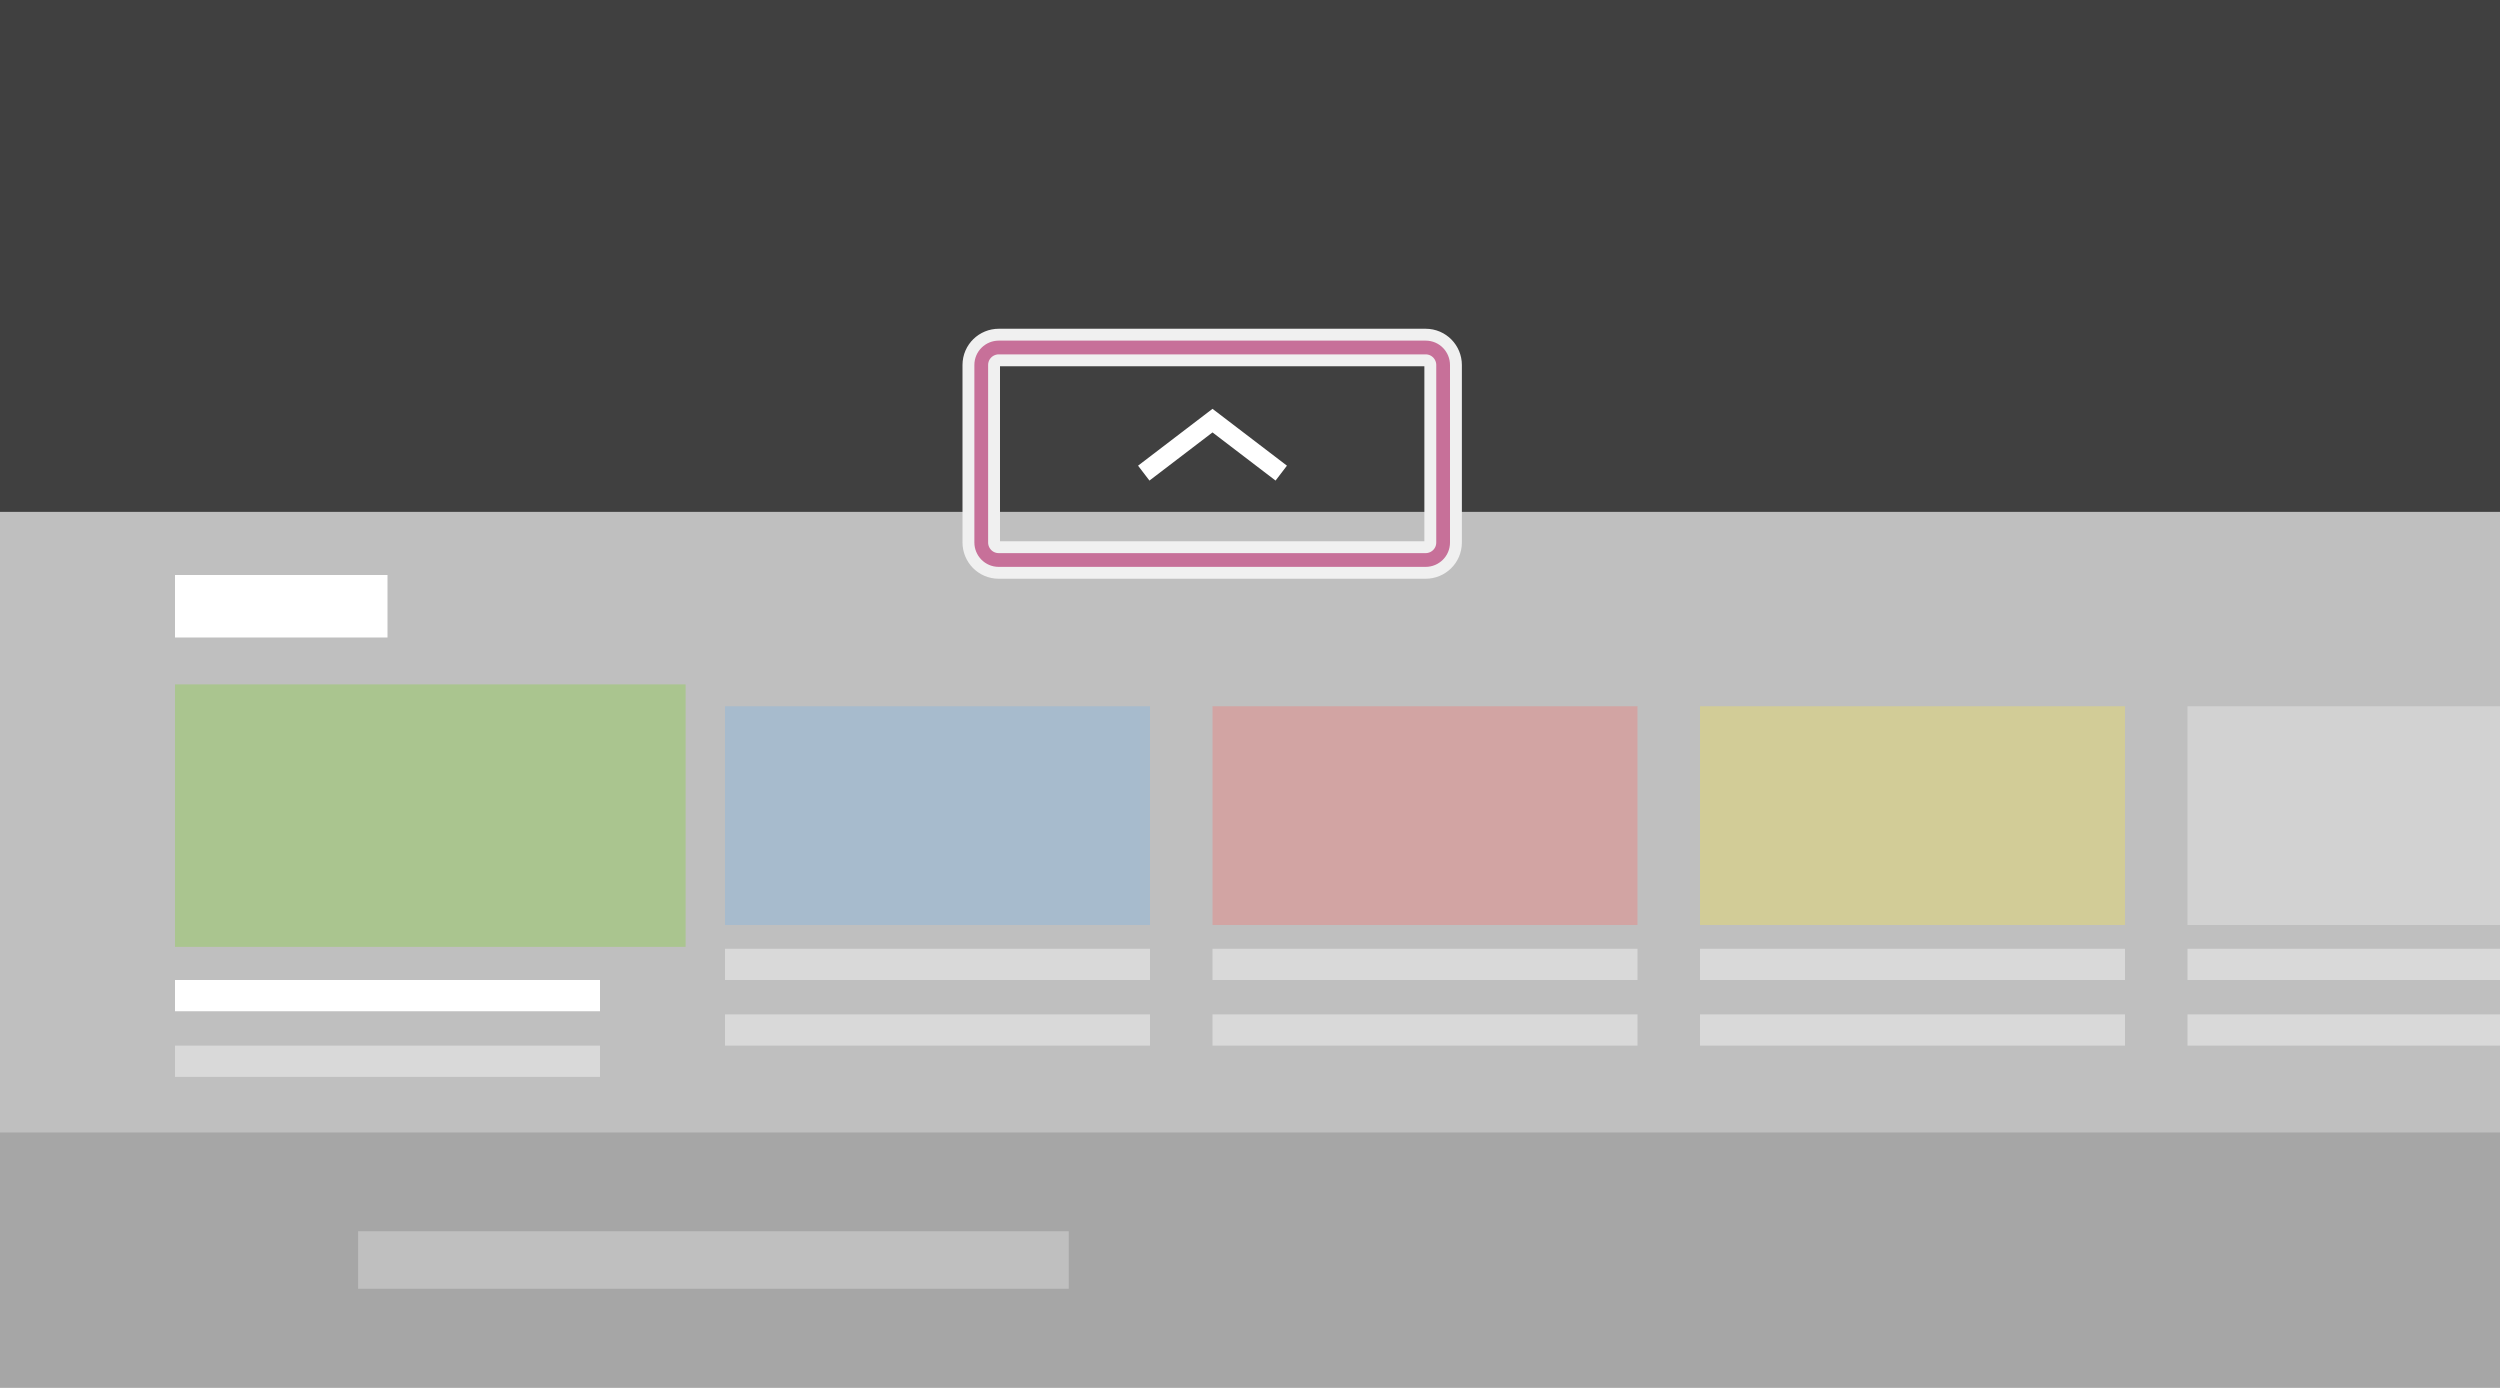
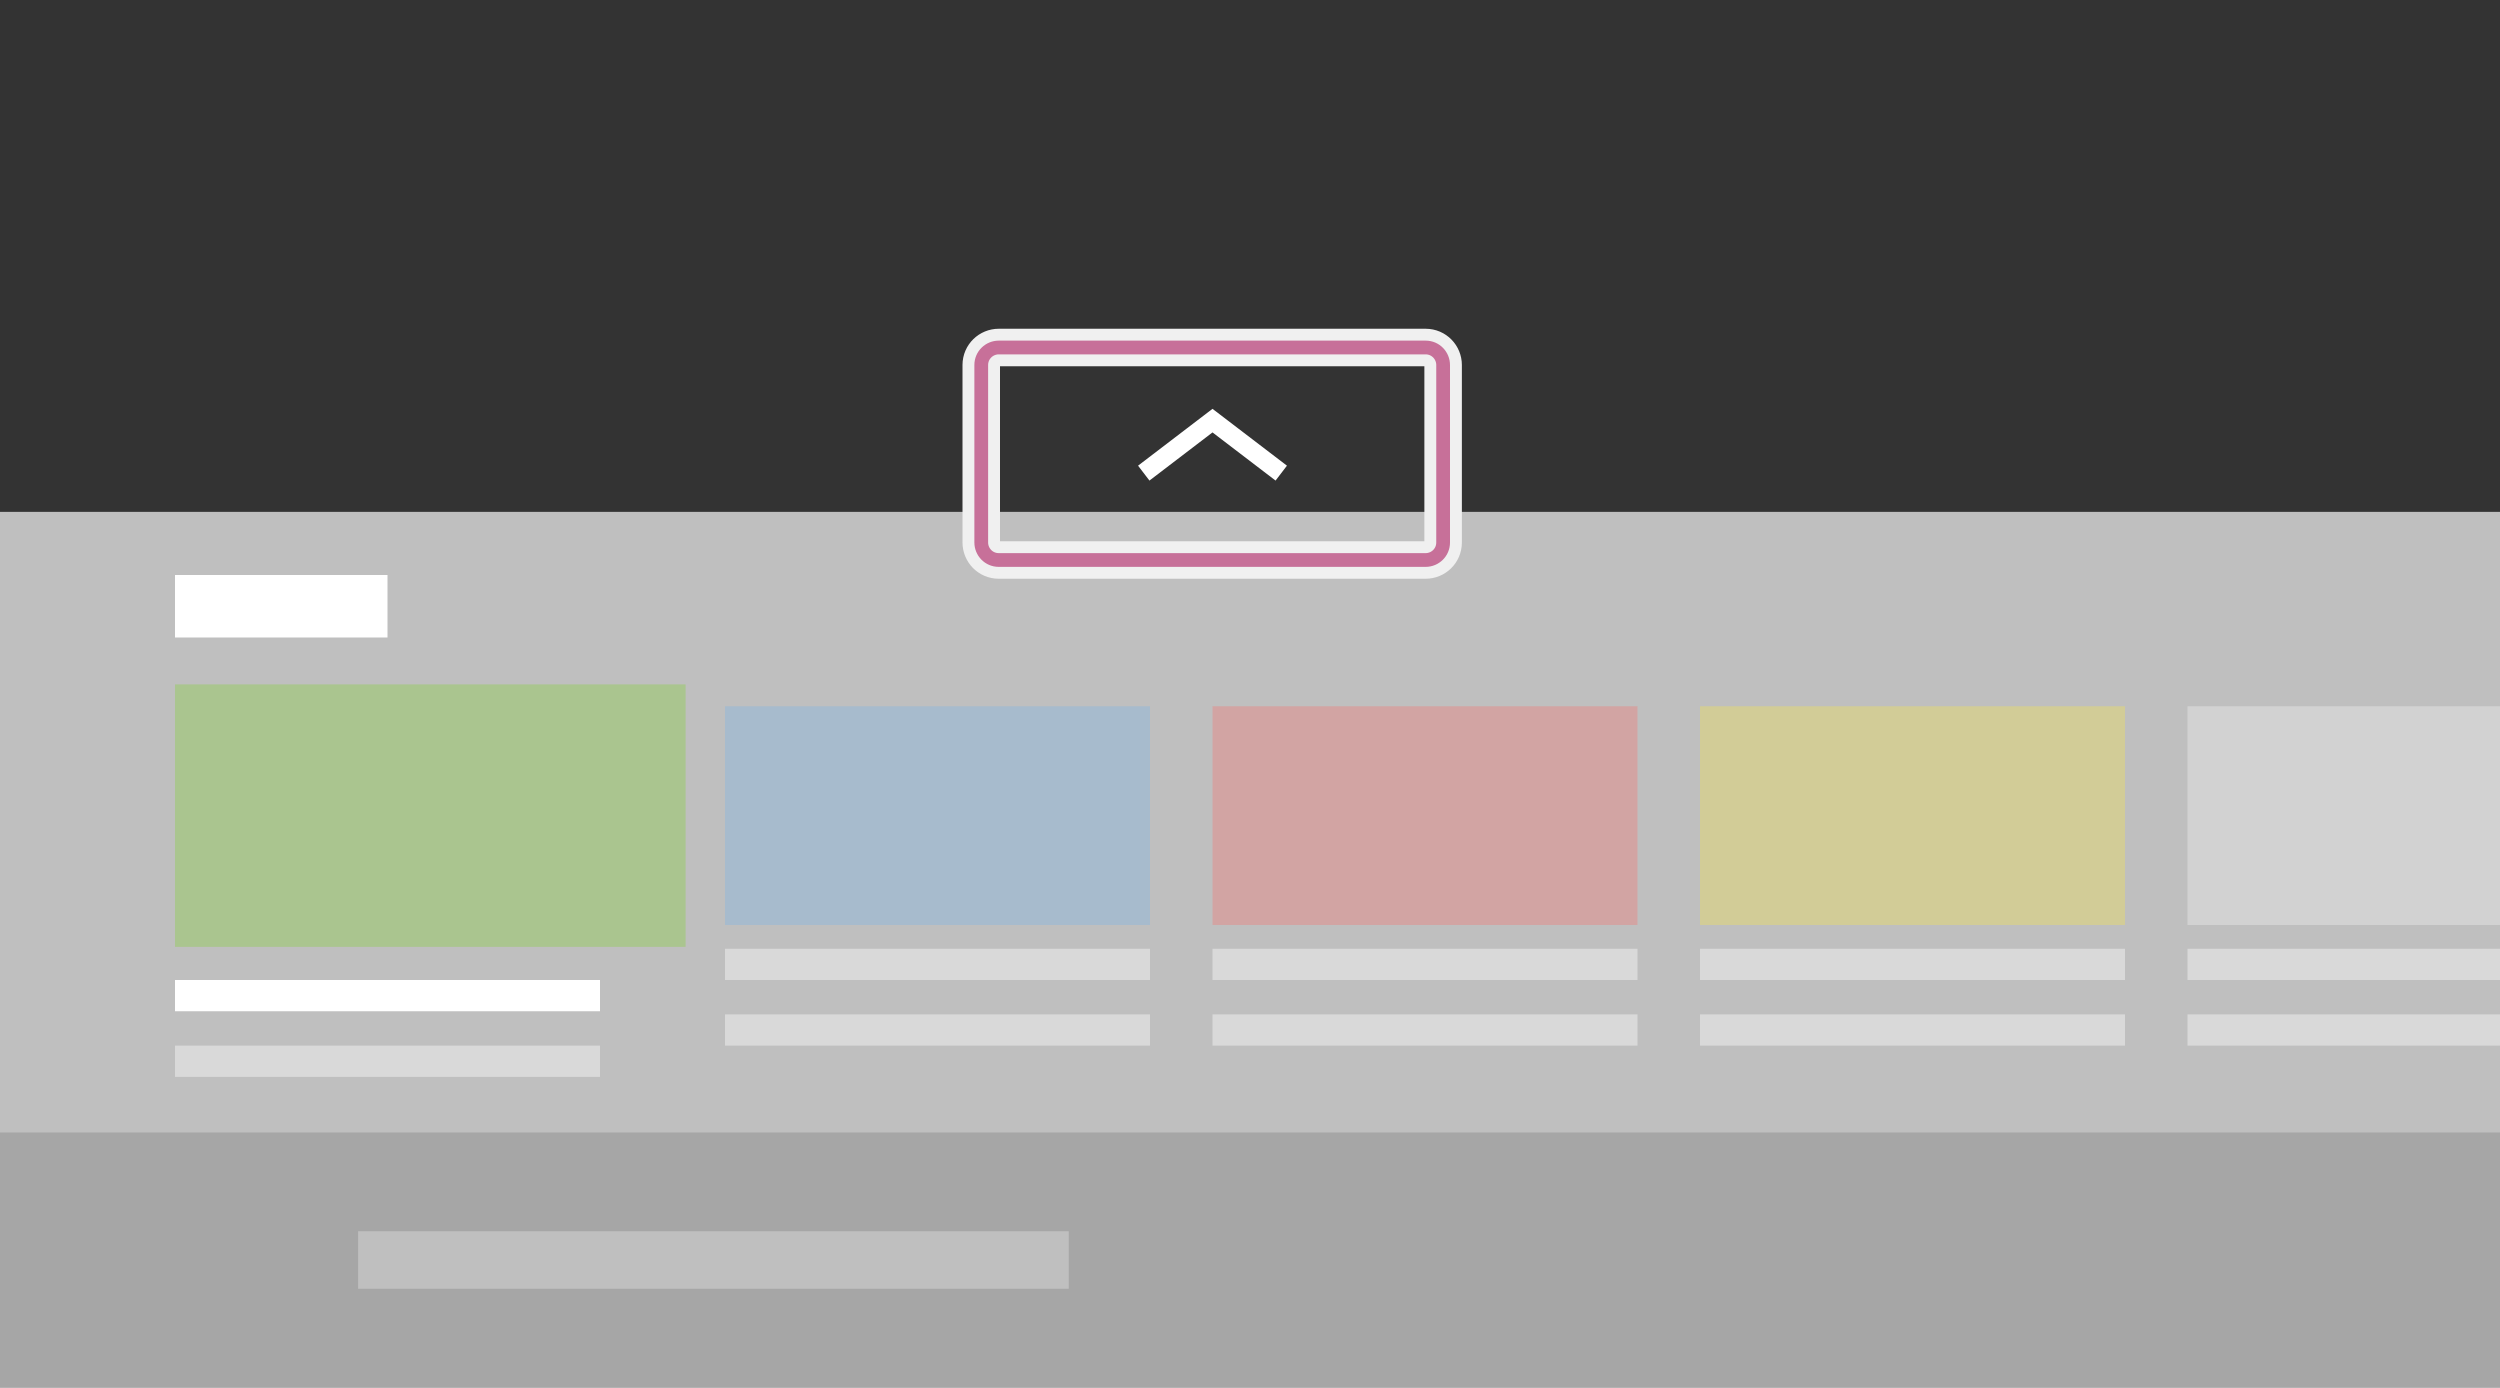
<svg xmlns="http://www.w3.org/2000/svg" version="1.1" x="0px" y="0px" width="400px" height="222.1px" viewBox="0 0 400 222.1" style="enable-background:new 0 0 400 222.1;" xml:space="preserve">
  <rect x="0" y="0" width="400" height="222.1" fill="#333333" stroke="none" />
  <style type="text/css">

	.st0{fill:#14182A;}
	.st1{opacity:0.3;fill:#FF6562;}
	.st2{opacity:0.3;fill:#FFEB3B;}
	.st3{opacity:0.3;fill:#FFFFFF;}
	.st4{fill:none;stroke:#FFFFFF;stroke-width:2;stroke-miterlimit:10;}
	.st5{fill:#B2B2B2;}
	.st6{fill:#EBEBEB;}
	.st7{opacity:0.3;fill:#6FB3ED;}
	.st8{fill:#211E1B;}
	.st9{fill:#BFBFBF;}
	.st10{fill:#F0F0F0;}
	.st11{opacity:0.3;fill:#79D41F;}
	.st12{fill:none;stroke:#F0F0F0;stroke-width:6;}
	.st13{fill:#FF6562;}
	.st14{fill:#FFEB3B;}
	.st15{fill:#FFFFFF;}
	.st16{fill:none;}
	.st17{fill:none;stroke:#C77099;stroke-width:2.2;}
	.st18{fill:#6FB3ED;}
	.st19{fill:#D9D9D9;}
	.st20{fill:none;stroke:#404040;stroke-width:3;stroke-miterlimit:10;}
	.st21{fill:#A6A6A6;}
	.st22{fill:none;stroke:#FFFFFF;stroke-width:3;stroke-miterlimit:10;}
	.st23{fill:#79D41F;}
	.st24{fill:#404040;}

</style>
  <g id="レイヤー_1">
    <rect x="-503" y="-241.9" class="st8" width="400" height="222" />
    <rect x="-503" y="-170.9" class="st0" width="400" height="151" />
    <rect x="-475" y="-78.9" class="st23" width="68" height="35" />
    <rect x="-397" y="-78.9" class="st18" width="68" height="35" />
    <rect x="-319" y="-78.9" class="st13" width="68" height="35" />
    <rect x="-241" y="-78.9" class="st14" width="68" height="35" />
    <rect x="-163" y="-78.9" class="st15" width="60" height="35" />
    <rect x="-475" y="-154.9" class="st5" width="63" height="10" />
    <rect x="-475" y="-94.9" class="st5" width="34" height="10" />
    <rect x="-475" y="-138.9" class="st10" width="214" height="6" />
    <rect x="-223" y="-154.9" class="st5" width="84" height="53" />
    <rect x="-475" y="-127.9" class="st10" width="214" height="6" />
-     <rect x="-475" y="-116.9" class="st10" width="214" height="6" />
    <polyline class="st4" points="-298,-172.9 -309,-177.9 -320,-172.9  " />
    <rect y="-484" class="st24" width="400" height="222" />
    <rect y="-427.3" class="st9" width="400" height="165.4" />
    <rect x="28" y="-305" class="st23" width="68" height="35" />
    <rect x="106" y="-305" class="st18" width="68" height="35" />
-     <rect x="184" y="-305" class="st13" width="68" height="35" />
    <rect x="262" y="-305" class="st14" width="68" height="35" />
    <rect x="340" y="-305" class="st15" width="60" height="35" />
    <rect x="28" y="-414" class="st15" width="62.3" height="13.4" />
    <rect x="28" y="-321" class="st15" width="34" height="10" />
    <rect x="28" y="-394.3" class="st19" width="238" height="6" />
    <rect x="28" y="-266.2" class="st19" width="68" height="4.2" />
    <rect x="106" y="-266.2" class="st19" width="68" height="4.2" />
    <rect x="184" y="-266.2" class="st19" width="68" height="4.2" />
    <rect x="262" y="-266.2" class="st19" width="68" height="4.2" />
    <rect x="340" y="-266.2" class="st19" width="60" height="4.2" />
    <rect x="28" y="-383.3" class="st19" width="238" height="6" />
    <rect x="28" y="-372.3" class="st19" width="238" height="6" />
    <rect x="28" y="-361.3" class="st19" width="31.1" height="6" />
    <polyline class="st22" points="205,-433.5 194,-441.9 183,-433.5  " />
    <rect y="-242" class="st5" width="400" height="222" />
    <rect y="-171" class="st9" width="400" height="151" />
    <rect x="28" y="-79" class="st23" width="68" height="35" />
    <rect x="106" y="-79" class="st18" width="68" height="35" />
    <rect x="184" y="-79" class="st13" width="68" height="35" />
    <rect x="262" y="-79" class="st14" width="68" height="35" />
    <rect x="340" y="-79" class="st15" width="60" height="35" />
    <rect x="28" y="-155" class="st10" width="63" height="10" />
    <rect x="28" y="-95" class="st10" width="34" height="10" />
    <rect x="28" y="-139" class="st5" width="214" height="6" />
    <rect x="280" y="-155" class="st10" width="84" height="53" />
    <rect x="28" y="-128" class="st5" width="214" height="6" />
    <rect x="28" y="-117" class="st5" width="214" height="6" />
    <polyline class="st4" points="205,-173 194,-178 183,-173  " />
    <g>
      <rect x="297.2" y="-414.6" class="st15" width="80.8" height="90.9" />
      <path class="st6" d="M358-353.6h-40.9c-2.3,0-4.1-1.8-4.1-4.1v-23.1c0-2.3,1.8-4.1,4.1-4.1H358c2.3,0,4.1,1.8,4.1,4.1v23.1    C362.1-355.4,360.3-353.6,358-353.6z" />
      <g>
        <g>
          <rect x="317" y="-381.8" class="st15" width="4.4" height="4.4" />
          <rect x="317" y="-374.9" class="st15" width="4.4" height="4.4" />
          <rect x="317" y="-368" class="st15" width="4.4" height="4.4" />
          <rect x="317" y="-361" class="st15" width="4.4" height="4.4" />
        </g>
        <g>
          <rect x="353.7" y="-381.8" class="st15" width="4.4" height="4.4" />
          <rect x="353.7" y="-374.9" class="st15" width="4.4" height="4.4" />
          <rect x="353.7" y="-368" class="st15" width="4.4" height="4.4" />
          <rect x="353.7" y="-361" class="st15" width="4.4" height="4.4" />
        </g>
      </g>
    </g>
-     <rect class="st24" width="400" height="222" />
    <rect y="81.9" class="st9" width="400" height="140.3" />
    <rect x="28" y="109.5" class="st11" width="81.7" height="42" />
    <rect x="116" y="113" class="st7" width="68" height="35" />
    <rect x="194" y="113" class="st1" width="68" height="35" />
    <rect x="272" y="113" class="st2" width="68" height="35" />
    <rect x="350" y="113" class="st3" width="50" height="35" />
    <rect x="28" y="92" class="st15" width="34" height="10" />
    <rect x="28" y="156.8" class="st15" width="68" height="5" />
    <rect x="116" y="151.8" class="st19" width="68" height="5" />
    <rect x="194" y="151.8" class="st19" width="68" height="5" />
    <rect x="272" y="151.8" class="st19" width="68" height="5" />
    <rect x="350" y="151.8" class="st19" width="50" height="5" />
    <rect x="28" y="167.3" class="st19" width="68" height="5" />
    <rect x="116" y="162.3" class="st19" width="68" height="5" />
    <rect x="194" y="162.3" class="st19" width="68" height="5" />
    <rect x="272" y="162.3" class="st19" width="68" height="5" />
    <rect x="350" y="162.3" class="st19" width="50" height="5" />
    <polyline class="st22" points="205,75.7 194,67.3 183,75.7  " />
    <rect y="181.2" class="st21" width="400" height="40.8" />
    <g>
      <g>
        <g>
          <path class="st15" d="M28,289.5c1.8,0,3.4-1.6,3.4-3.4v-7.3c0-1.9-1.7-3.4-3.4-3.4s-3.4,1.6-3.4,3.4v7.3      C24.6,287.9,26.2,289.5,28,289.5z M33.7,285.6c0,3.3-2.6,6.1-5.8,6.1c-3.2,0-5.7-2.8-5.7-6.1H20c0,4.1,3,7.9,6.9,8.5l0,3.8h2.3      l0-3.8c3.8-0.5,6.9-4.3,6.9-8.5H33.7z" />
        </g>
      </g>
    </g>
    <rect x="57.3" y="197" class="st9" width="113.7" height="9.2" />
    <polyline class="st20" points="631,116.7 620,108.3 609,116.7  " />
    <rect x="605.1" y="106.4" class="st16" width="29.8" height="11.5" />
  </g>
  <g id="TV">
    <g>
      <path class="st12" d="M157,58.4c0-1.6,1.3-2.8,2.8-2.8h68.3c1.6,0,2.8,1.3,2.8,2.8v28.4c0,1.6-1.3,2.8-2.8,2.8h-68.3    c-1.6,0-2.8-1.3-2.8-2.8V58.4z" />
      <path class="st17" d="M157,58.4c0-1.6,1.3-2.8,2.8-2.8h68.3c1.6,0,2.8,1.3,2.8,2.8v28.4c0,1.6-1.3,2.8-2.8,2.8h-68.3    c-1.6,0-2.8-1.3-2.8-2.8V58.4z" />
    </g>
  </g>
</svg>